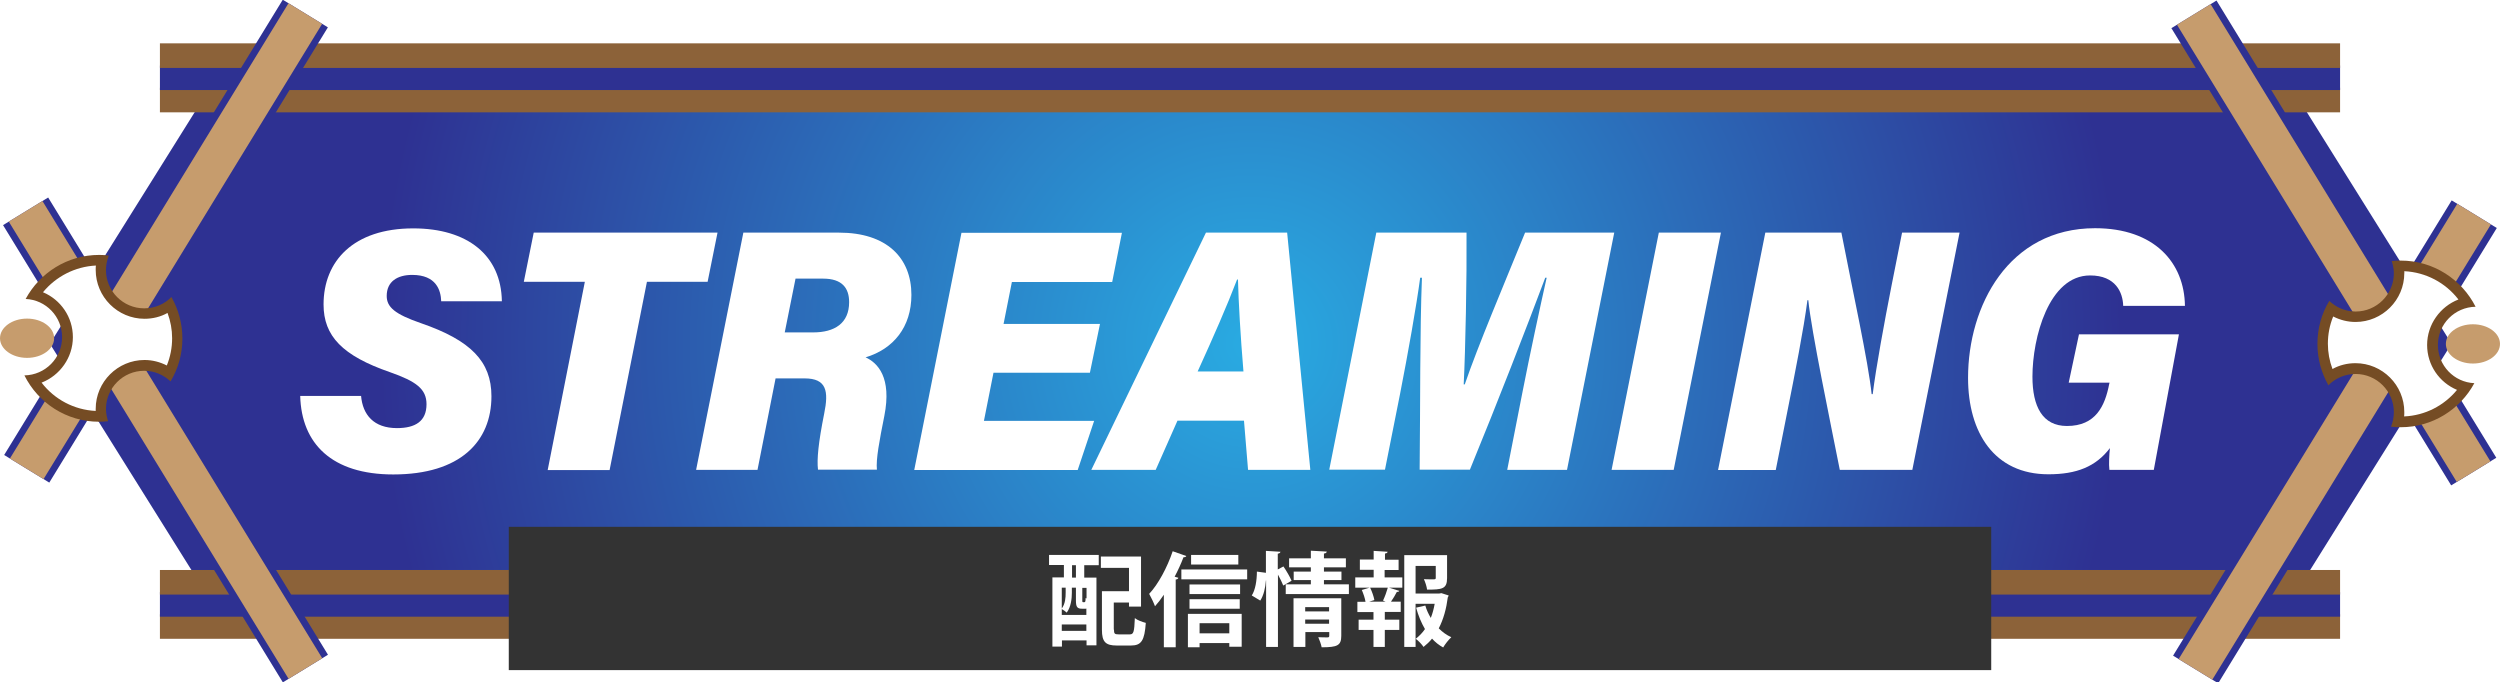
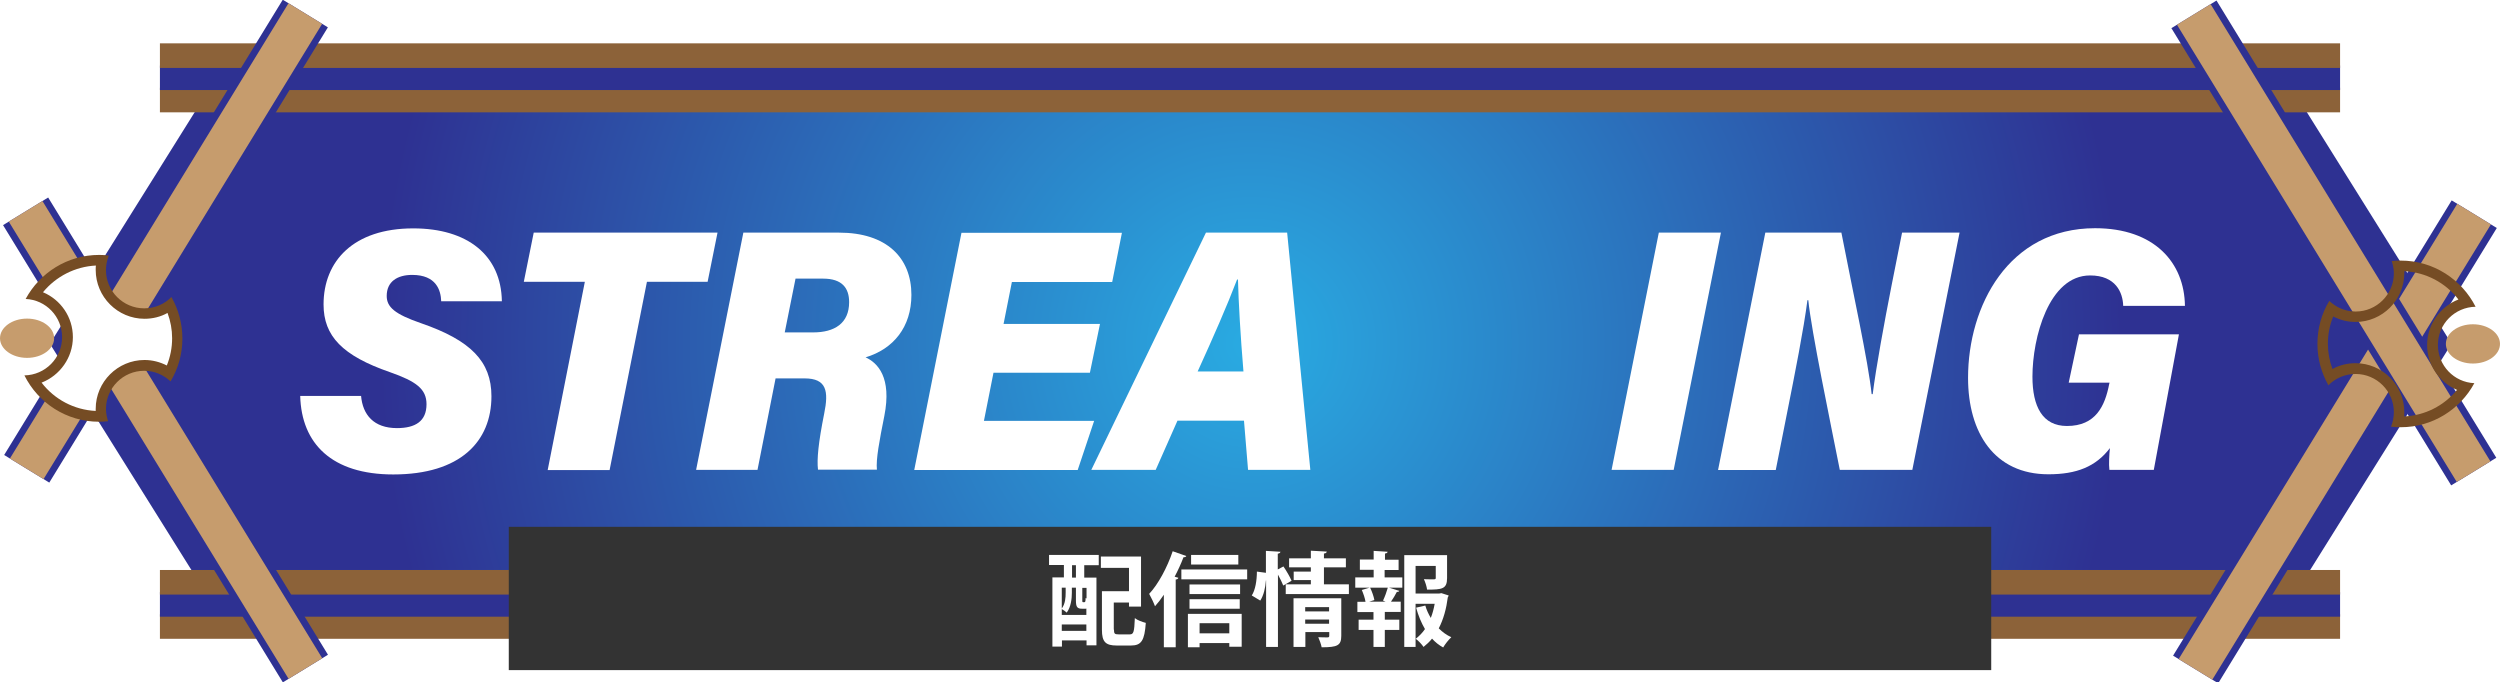
<svg xmlns="http://www.w3.org/2000/svg" version="1.1" x="0px" y="0px" viewBox="0 0 1413.2 385.6" style="enable-background:new 0 0 1413.2 385.6;" xml:space="preserve">
  <style type="text/css">
	.st0{fill:url(#SVGID_1_);}
	.st1{opacity:0.9;fill:url(#SVGID_00000094589781588544682660000014400738065238336648_);}
	.st2{display:none;opacity:0.52;}
	.st3{filter:url(#Adobe_OpacityMaskFilter);}
	.st4{fill:url(#SVGID_00000072981143176592512850000008716014271039338672_);}
	.st5{mask:url(#SVGID_00000078763580653718780600000003450165643040735129_);}
	.st6{clip-path:url(#SVGID_00000049187582523041660600000004631740258868903077_);}
	.st7{filter:url(#Adobe_OpacityMaskFilter_00000183210846726506304560000005251716666844427170_);}
	.st8{fill:url(#SVGID_00000092423163318484588520000003399785544875488959_);}
	.st9{display:none;mask:url(#SVGID_00000056404470508681873360000016585134875074678401_);}
	.st10{display:inline;}
	.st11{display:inline;clip-path:url(#SVGID_00000176745568226978327440000010444094475148644791_);}
	.st12{display:none;}
	.st13{display:inline;clip-path:url(#SVGID_00000150083492586174969890000014491057013608087432_);}
	.st14{fill:#F15A24;}
	.st15{fill:#662D91;}
	.st16{filter:url(#Adobe_OpacityMaskFilter_00000157999083733345038160000014472590996086506131_);}
	.st17{fill:url(#SVGID_00000096059253005080305000000009136167386370519723_);}
	.st18{fill:url(#SVGID_00000086659720869801956750000018181118447206960812_);}
	.st19{fill:url(#SVGID_00000127755427060213856900000013520299595397322144_);}
	.st20{fill:#8C6239;}
	.st21{fill:#2E3192;}
	.st22{fill:#F7931E;}
	.st23{fill:#FFFFFF;stroke:#754C24;stroke-miterlimit:10;}
	.st24{fill:#FBB03B;}
	.st25{fill:url(#SVGID_00000086672932967328790140000002776884617246703781_);}
	.st26{fill:#FFFFFF;}
	.st27{fill:#1A1A1A;}
	.st28{fill:#150201;}
	.st29{fill-rule:evenodd;clip-rule:evenodd;fill:#150201;}
	.st30{fill:#FFFFFF;stroke:#FFFFFF;stroke-miterlimit:10;}
	.st31{opacity:0.15;fill:#FFFFFF;}
	.st32{fill:#333333;}
	.st33{fill:url(#SVGID_00000125589943014589801580000015897139612953256093_);}
	.st34{fill:url(#SVGID_00000152970030169137940900000013499334321495831456_);}
	.st35{fill:#2E3192;stroke:#FFFFFF;stroke-width:10;stroke-miterlimit:10;}
	.st36{fill:#2E3192;stroke:#FFFFFF;stroke-width:6;stroke-miterlimit:10;}
	.st37{fill:url(#SVGID_00000183224537204680973840000008481931587401138359_);}
	.st38{fill:url(#SVGID_00000052798635389066026770000011629786846757097878_);}
	.st39{fill:url(#SVGID_00000177458459246414306700000003572693405272403340_);}
	.st40{fill:url(#SVGID_00000170993809925865622410000010914903581803403693_);}
	.st41{fill:url(#SVGID_00000134213255301857336270000010306586322833299348_);}
	.st42{fill:url(#SVGID_00000038398570144355497370000004296793331575629696_);}
	.st43{fill:#C69C6D;}
	.st44{fill:#754C24;}
	.st45{fill:url(#SVGID_00000068675125445709063980000004746282835778350763_);}
	.st46{fill:url(#SVGID_00000172435581090680907950000002428163442356708239_);}
	.st47{fill:url(#SVGID_00000096045071365512954800000013195652978642381984_);}
	.st48{fill:url(#SVGID_00000145748056287335878230000016223595125841183410_);}
	.st49{fill:url(#SVGID_00000108279998749011360550000008422895823255070099_);}
	.st50{fill:url(#SVGID_00000014631190759853885470000003815987616140852363_);}
	.st51{fill:url(#SVGID_00000091720896707155527900000009051734307545423496_);}
	.st52{fill:url(#SVGID_00000085935566143542550090000005150668073116544929_);}
	.st53{fill:url(#SVGID_00000049943857203093195120000011805365315910494340_);}
	.st54{fill:#A67C52;}
	.st55{fill:url(#SVGID_00000023967901782373780800000011459857371338501008_);}
</style>
  <g id="レイヤー_2">
</g>
  <g id="レイヤー_1">
</g>
  <g id="レイヤー_3">
    <g>
      <g>
        <radialGradient id="SVGID_1_" cx="707.008" cy="194.301" r="492.767" gradientUnits="userSpaceOnUse">
          <stop offset="0" style="stop-color:#29ABE2" />
          <stop offset="1" style="stop-color:#2E3192" />
        </radialGradient>
        <polygon class="st0" points="1287.2,36.5 126.9,36.5 28.2,194.3 126.9,352.1 1287.2,352.1 1385.8,194.3    " />
        <g>
          <rect x="90.4" y="49.6" class="st20" width="1232.4" height="13.9" />
          <rect x="90.4" y="37" class="st21" width="1232.4" height="13.9" />
          <rect x="90.4" y="24.5" class="st20" width="1232.4" height="13.9" />
          <rect x="90.4" y="347.2" class="st20" width="1232.4" height="13.9" />
          <rect x="90.4" y="334.7" class="st21" width="1232.4" height="13.9" />
          <rect x="90.4" y="322.2" class="st20" width="1232.4" height="13.9" />
        </g>
        <g>
          <g>
            <g>
              <rect x="-57" y="121.5" transform="matrix(0.522 -0.853 0.853 0.522 -71.534 145.157)" class="st21" width="301.7" height="29.9" />
              <rect x="-57" y="125.3" transform="matrix(0.522 -0.853 0.853 0.522 -71.534 145.157)" class="st43" width="301.7" height="22.3" />
              <rect x="-58" y="233.7" transform="matrix(-0.522 -0.853 0.853 -0.522 -69.731 458.232)" class="st21" width="303" height="29.9" />
              <rect x="-58" y="237.5" transform="matrix(-0.522 -0.853 0.853 -0.522 -69.731 458.232)" class="st43" width="303" height="22.3" />
            </g>
            <g>
              <path class="st26" d="M56.1,235.4c-15.4,0-29.4-7.8-37.4-20.7c11.1-2.4,19.5-12.3,19.5-24.1c0-11.5-7.9-21.3-18.7-23.9        c8.2-12.2,21.8-19.6,36.7-19.6c0.5,0,1,0,1.5,0c-0.4,1.8-0.6,3.6-0.6,5.5c0,13.6,11,24.6,24.6,24.6c5.3,0,10.3-1.6,14.4-4.7        c2.7,5.8,4.2,12.2,4.2,18.7c0,6.9-1.6,13.6-4.6,19.7c-4.1-2.8-8.9-4.4-14-4.4c-13.6,0-24.6,11-24.6,24.6        c0,1.4,0.1,2.8,0.4,4.2C57,235.3,56.6,235.4,56.1,235.4z" />
              <path class="st44" d="M54.2,150.1c-0.1,0.8-0.1,1.6-0.1,2.5c0,15.2,12.4,27.6,27.6,27.6c4.6,0,9.1-1.1,13-3.3        c1.7,4.6,2.6,9.4,2.6,14.3c0,5.3-1,10.5-3,15.4c-3.9-2-8.2-3.1-12.6-3.1c-15.2,0-27.6,12.4-27.6,27.6c0,0.4,0,0.8,0,1.2        c-12.2-0.6-23.3-6.5-30.6-16c10.3-4,17.7-14.1,17.7-25.7c0-11.4-6.9-21.2-16.9-25.4C31.7,156.2,42.5,150.7,54.2,150.1         M56.1,144.1c-18,0-33.6,10.1-41.6,24.9c11.5,0.5,20.6,10,20.6,21.6c0,11.8-9.5,21.4-21.3,21.6c7.7,15.5,23.7,26.2,42.2,26.2        c1.7,0,3.4-0.1,5.1-0.3c-0.7-2.2-1.2-4.5-1.2-6.9c0-11.9,9.7-21.6,21.6-21.6c5.8,0,11,2.3,14.9,6c4.3-7.1,6.7-15.4,6.7-24.3        c0-8.5-2.3-16.5-6.2-23.4c-3.9,4-9.3,6.4-15.4,6.4c-11.9,0-21.6-9.7-21.6-21.6c0-2.9,0.6-5.7,1.6-8.2        C59.9,144.2,58,144.1,56.1,144.1L56.1,144.1z" />
            </g>
            <ellipse class="st43" cx="15.3" cy="191.2" rx="15.3" ry="11.1" />
          </g>
          <g>
            <g>
              <rect x="1168.6" y="234.2" transform="matrix(-0.522 0.853 -0.853 -0.522 2221.168 -745.68)" class="st21" width="301.7" height="29.9" />
              <rect x="1168.6" y="238.1" transform="matrix(-0.522 0.853 -0.853 -0.522 2221.168 -745.68)" class="st43" width="301.7" height="22.3" />
              <rect x="1168.3" y="122" transform="matrix(0.522 0.853 -0.853 0.522 747.157 -1059.938)" class="st21" width="303" height="29.9" />
              <rect x="1168.3" y="125.9" transform="matrix(0.522 0.853 -0.853 0.522 747.157 -1059.938)" class="st43" width="303" height="22.3" />
            </g>
            <g>
-               <path class="st26" d="M1357.1,238.6c-0.5,0-1,0-1.5,0c0.4-1.8,0.6-3.6,0.6-5.5c0-13.6-11-24.6-24.6-24.6        c-5.3,0-10.3,1.6-14.4,4.7c-2.7-5.8-4.2-12.2-4.2-18.7c0-6.9,1.6-13.6,4.6-19.7c4.1,2.8,8.9,4.4,14,4.4        c13.6,0,24.6-11,24.6-24.6c0-1.4-0.1-2.8-0.4-4.2c0.4,0,0.9,0,1.3,0c15.4,0,29.4,7.8,37.4,20.7c-11.1,2.4-19.5,12.3-19.5,24.1        c0,11.5,7.9,21.3,18.7,23.9C1385.6,231.2,1371.9,238.6,1357.1,238.6z" />
              <path class="st44" d="M1359.1,153.3c12.2,0.6,23.3,6.5,30.6,16c-10.3,4-17.7,14.1-17.7,25.7c0,11.4,6.9,21.2,16.9,25.4        c-7.3,8.9-18.1,14.5-29.9,15c0.1-0.8,0.1-1.6,0.1-2.5c0-15.2-12.4-27.6-27.6-27.6c-4.6,0-9.1,1.1-13,3.3        c-1.7-4.6-2.6-9.4-2.6-14.3c0-5.3,1-10.5,3-15.4c3.9,2,8.2,3.1,12.6,3.1c15.2,0,27.6-12.4,27.6-27.6        C1359.2,154.1,1359.1,153.7,1359.1,153.3 M1357.1,147.3c-1.7,0-3.4,0.1-5.1,0.3c0.7,2.2,1.2,4.5,1.2,6.9        c0,11.9-9.7,21.6-21.6,21.6c-5.8,0-11-2.3-14.9-6c-4.3,7.1-6.7,15.4-6.7,24.3c0,8.5,2.3,16.5,6.2,23.4c3.9-4,9.3-6.4,15.4-6.4        c11.9,0,21.6,9.7,21.6,21.6c0,2.9-0.6,5.7-1.6,8.2c1.8,0.2,3.7,0.3,5.5,0.3c18,0,33.6-10.1,41.6-24.9        c-11.5-0.5-20.6-10-20.6-21.6c0-11.8,9.5-21.4,21.3-21.6C1391.6,158,1375.6,147.3,1357.1,147.3L1357.1,147.3z" />
            </g>
            <ellipse class="st43" cx="1397.9" cy="194.4" rx="15.3" ry="11.1" />
          </g>
        </g>
      </g>
      <g>
        <g>
          <path class="st26" d="M204.1,223.7c0.9,10.8,7.2,18.3,20.3,18.3c10.4,0,16.7-3.9,16.7-13.5c0-8.6-5.8-12.9-20.6-18.1      c-26.9-9.3-37.6-20.4-37.6-38.3c0-24.4,16.8-43,50.7-43c30.7,0,49.7,15.2,50.1,41.2h-34.3c-0.2-6.1-2.7-14.9-16.4-14.9      c-8.3,0-14.4,3.7-14.4,11.9c0,6.3,4.6,10.3,19.4,15.4c28.1,9.7,39.8,21.6,39.8,41.3c0,25.5-17.5,44.2-55.5,44.2      c-34.7,0-51.9-17.4-52.6-44.4H204.1z" />
          <path class="st26" d="M330.6,159.3h-34.5l5.6-27.8h103.9l-5.6,27.8h-34.3l-21.1,106.4h-35L330.6,159.3z" />
          <path class="st26" d="M438.4,214l-10.2,51.6h-34.7l26.7-134.1h54.1c26.9,0,40.9,14.2,40.9,35.2c0,18.2-10.2,30.6-25.9,35.3      c6.8,3.1,14.9,11.3,10.6,33.1c-2.8,14-4.8,24.6-4.2,30.4h-33.3c-0.7-5.8,0.2-15.2,3.5-31.7c2.6-12.7,1.4-19.9-11.1-19.9H438.4z       M443.6,187.9h16.1c12,0,20.3-5.1,20.3-17.1c0-8-4-13.3-14.7-13.3h-15.6L443.6,187.9z" />
          <path class="st26" d="M616.1,210.7h-54.5l-5.4,27.2h62.3l-9.3,27.8h-92.4l26.7-134.1h90.7l-5.5,27.8H572l-4.7,23.7h54.5      L616.1,210.7z" />
          <path class="st26" d="M665.6,237.8l-12.3,27.8h-36.4l64.8-134.1h45.9l13.1,134.1h-35.2l-2.3-27.8H665.6z M702.9,210      c-1.7-20.4-2.8-39.6-3.1-52h-0.5c-5.6,14.7-13.5,32.7-22.3,52H702.9z" />
-           <path class="st26" d="M860.6,221.8c4.1-21,10.1-48.8,13.7-64.8h-0.8c-10.8,28.8-26.5,69.3-42.6,108.5h-28.4      c0.4-35.1,0.1-78.7,1.3-108.5h-1c-2.1,15.8-6.9,42.8-11.4,65.8l-8.5,42.7h-31.5L778,131.5h51c0.2,25.5-0.6,66.1-1.6,85.8h0.6      c7.5-21.9,21.5-54.9,34.1-85.8h50.4l-26.7,134.1H852L860.6,221.8z" />
          <path class="st26" d="M972.8,131.5l-26.7,134.1H911l26.7-134.1H972.8z" />
          <path class="st26" d="M971.2,265.6l26.7-134.1h43c6.4,33.1,15.2,73,17.1,91.3h0.6c1.9-15.2,6.5-40.2,10.7-61.6l5.9-29.7h32.5      l-26.7,134.1H1040c-5.4-27.3-16.1-78.6-17.8-95.9h-0.5c-2.1,16.4-7,41.1-11.7,64.7l-6.2,31.3H971.2z" />
          <path class="st26" d="M1217.5,265.6h-25.1c-0.4-3-0.1-8.8,0.3-12.3c-8,10.5-18.8,14.8-34.8,14.8c-30.5,0-45.4-23.5-45.4-54.5      c0-40.6,22.8-84.6,71.8-84.6c33.6,0,50.5,19.5,50.8,43.9h-34.9c-0.2-7.5-4.2-17.2-18.7-17.2c-23.4,0-32.6,35.3-32.6,57.2      c0,16.8,5.6,27.9,19.5,27.9c16.3,0,21.5-11.3,23.9-23.8l0.2-0.7h-23.1l5.8-27.3h56.5L1217.5,265.6z" />
        </g>
      </g>
      <rect x="287.6" y="297.8" class="st32" width="838" height="81" />
      <g>
        <path class="st26" d="M593,319.5v-5.8h28.1v5.8h-8.2v7h6.9v38.3h-5.6V362h-13.9v3.5h-5.4v-39.1h6.5v-7H593z M614.1,344     c-0.2,0.1-0.5,0.1-0.7,0.1h-1.7c-2.7,0-3.5-0.9-3.5-4.6v-7.3h-2.3v2.9c0,3.3-0.5,8-2.9,11.2c-0.6-0.6-2-1.6-2.8-2v3.3h13.9V344z      M602.4,332.2h-2.2v11.8c2-2.8,2.2-6.2,2.2-9V332.2z M600.2,356.6h13.9V353h-13.9V356.6z M608.2,326.5v-7H606v7H608.2z      M612.9,340.4c0.6,0,0.7-0.2,0.8-2.4c0.1,0.1,0.3,0.2,0.5,0.3v-6h-2.4v7.1c0,0.9,0.1,1,0.5,1H612.9z M629.7,355.9     c0,2.3,0.4,2.7,2.6,2.7h6.4c2.1,0,2.5-1.4,2.8-9.2c1.4,1.2,4.3,2.2,6.2,2.7c-0.7,10-2.5,12.8-8.4,12.8h-8c-6.3,0-8.4-2-8.4-8.9     v-21.8h15.3v-13.2h-15.9v-6.4h22.7v28.3h-6.8v-2.3h-8.6V355.9z" />
        <path class="st26" d="M657.9,336.2c-1.6,2.4-3.3,4.6-5,6.5c-0.6-1.7-2.3-5.3-3.3-7c5.1-5.4,10.2-14.9,13.3-24.1l7.7,2.7     c-0.2,0.5-0.7,0.7-1.6,0.7c-1.4,3.7-3.1,7.4-5,11l2.1,0.6c-0.1,0.5-0.5,0.9-1.5,1v38.3h-6.7V336.2z M667.8,321.9h37.2v5.6h-37.2     V321.9z M671.5,365.8v-18.8h30.4v18.6h-7v-2.1h-16.8v2.4H671.5z M701,330.4v5.4h-28.6v-5.4H701z M672.4,344.1v-5.4h28.4v5.4     H672.4z M700,313.7v5.4h-26.7v-5.4H700z M694.9,352.3h-16.8v5.7h16.8V352.3z" />
-         <path class="st26" d="M725.5,320.2c1.7,2.5,3.7,5.9,4.6,8.1l-4.7,2.7c-0.6-1.6-1.8-4-3-6.2v40.9h-6.7v-37.6h-0.1     c-0.3,4.3-1.3,8.5-3.2,11.4c-4.6-2.8-4.7-2.8-4.8-2.9c2-3,2.9-8.5,2.9-13.5l5.1,0.7v-12.4l8.2,0.5c-0.1,0.6-0.5,0.9-1.5,1.1v8.9     L725.5,320.2z M748.3,330.3h14.2v5.5h-35.7v-5.5H741v-2.4h-9.7v-4.8h9.7v-2.4h-12.3v-5.1H741v-4.3l9,0.5c-0.1,0.6-0.5,1-1.6,1.1     v2.7h12.4v5.1h-12.4v2.4h9.9v4.8h-9.9V330.3z M758.2,338.1v21.3c0,5.5-2.2,6.5-11.1,6.5c-0.3-1.7-1.2-4.1-1.9-5.7     c2,0.1,4.5,0.1,5.2,0.1c0.7,0,1-0.2,1-0.9v-2.1h-13.5v8.4h-6.7v-27.5H758.2z M751.3,343.2h-13.5v2.4h13.5V343.2z M737.8,352.6     h13.5v-2.4h-13.5V352.6z" />
+         <path class="st26" d="M725.5,320.2c1.7,2.5,3.7,5.9,4.6,8.1l-4.7,2.7c-0.6-1.6-1.8-4-3-6.2v40.9h-6.7v-37.6h-0.1     c-0.3,4.3-1.3,8.5-3.2,11.4c-4.6-2.8-4.7-2.8-4.8-2.9c2-3,2.9-8.5,2.9-13.5l5.1,0.7v-12.4l8.2,0.5c-0.1,0.6-0.5,0.9-1.5,1.1v8.9     L725.5,320.2z M748.3,330.3h14.2v5.5h-35.7v-5.5H741v-2.4h-9.7v-4.8h9.7v-2.4h-12.3v-5.1H741v-4.3l9,0.5c-0.1,0.6-0.5,1-1.6,1.1     v2.7h12.4v5.1h-12.4v2.4h9.9h-9.9V330.3z M758.2,338.1v21.3c0,5.5-2.2,6.5-11.1,6.5c-0.3-1.7-1.2-4.1-1.9-5.7     c2,0.1,4.5,0.1,5.2,0.1c0.7,0,1-0.2,1-0.9v-2.1h-13.5v8.4h-6.7v-27.5H758.2z M751.3,343.2h-13.5v2.4h13.5V343.2z M737.8,352.6     h13.5v-2.4h-13.5V352.6z" />
        <path class="st26" d="M782.7,322.1v4.3h10v5.8h-7.5l5.8,1.8c-0.1,0.4-0.6,0.6-1.4,0.6c-0.8,1.6-2.1,3.8-3.3,5.5h5.5v5.8h-9v4.4     h8.2v5.8h-8.2v9.6h-6.4v-9.6h-8.4v-5.8h8.4V346h-9.1v-5.8h4.6c-0.3-2-1.2-4.6-2.1-6.7l4.4-1.3h-8.1v-5.8h10.4v-4.3h-7.8v-5.8h7.8     v-4.9l7.9,0.5c-0.1,0.5-0.5,0.9-1.5,1v3.5h7.7v5.8H782.7z M783.2,340.1l-1.4-0.6c1-2.1,2.1-5.1,2.7-7.3h-10     c1.1,2.2,2.1,5.2,2.4,7l-2.9,0.9H783.2z M814.8,335.3l4.1,1.3c-0.1,0.5-0.3,0.7-0.5,1.1c-0.8,6.3-2.4,12.3-5.1,17.5     c2.1,2.1,4.4,3.8,7.1,5c-1.5,1.4-3.6,4-4.6,5.8c-2.4-1.3-4.5-3-6.3-5c-1.4,1.8-3.1,3.3-4.8,4.7c-1-1.5-2.9-3.5-4.4-4.6     c2-1.6,3.8-3.4,5.2-5.5c-2.1-3.6-3.8-7.7-5-12.1l5.2-1.2c0.7,2.5,1.8,4.8,3.1,7c1-2.5,1.7-5.2,2.2-8h-10.8v24.4h-6.4v-51.9H818     v13c0,6.2-2.9,6.5-11.3,6.5c-0.2-1.7-1-4.2-1.8-5.9c2.3,0.1,5,0.1,5.7,0.1c0.8-0.1,1-0.2,1-0.8v-6.8h-11.4v15.6h13.4L814.8,335.3     z" />
      </g>
    </g>
  </g>
</svg>